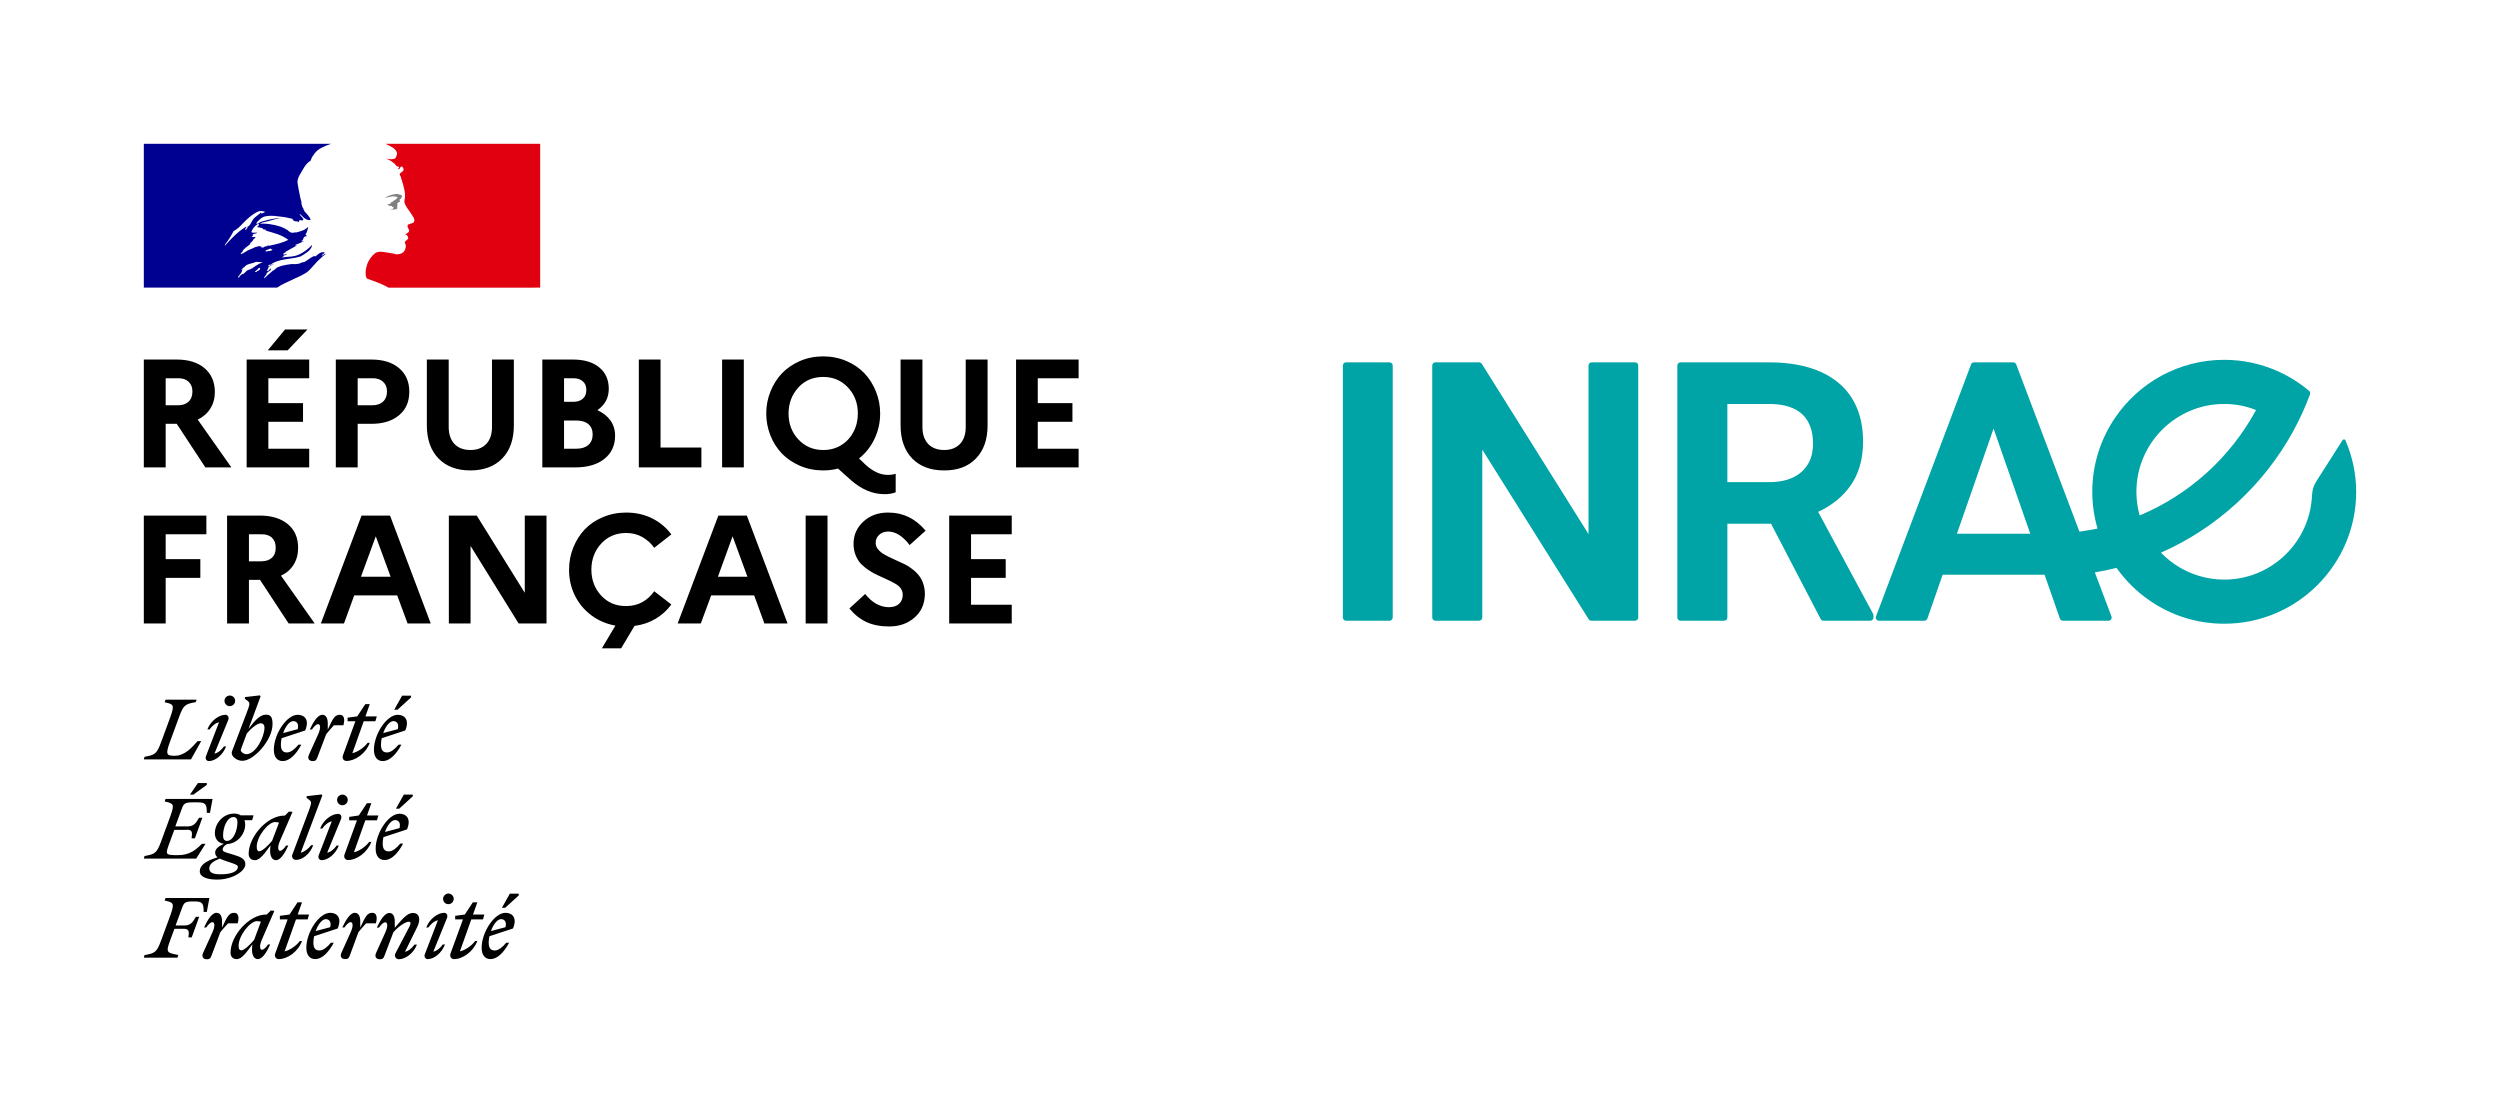
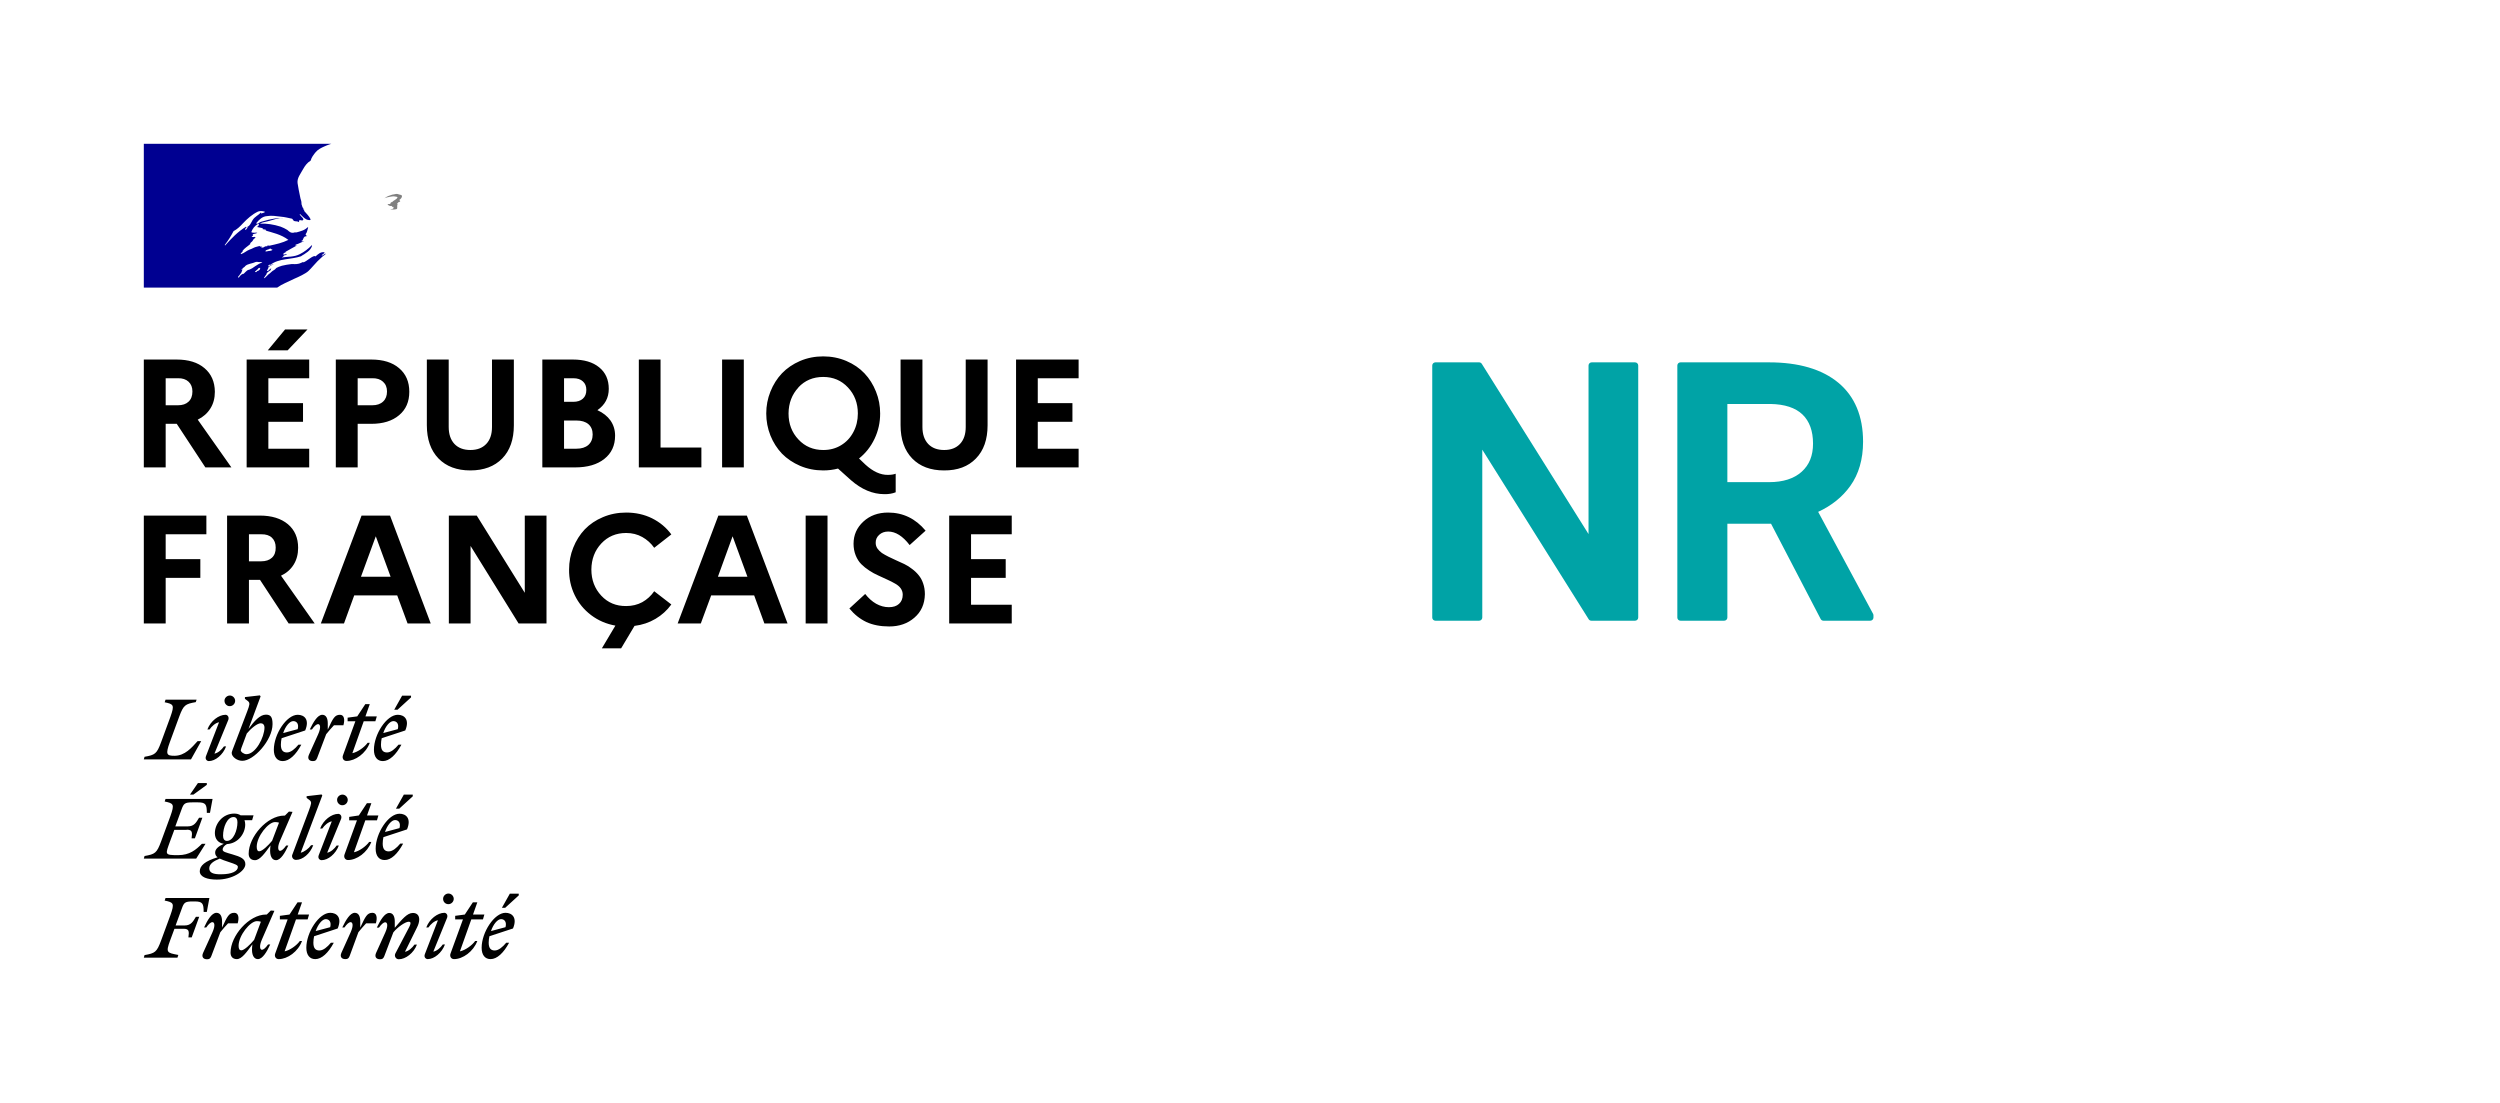
<svg xmlns="http://www.w3.org/2000/svg" xmlns:ns1="http://sodipodi.sourceforge.net/DTD/sodipodi-0.dtd" xmlns:ns2="http://www.inkscape.org/namespaces/inkscape" viewBox="0 0 17383.33 7670" version="1.1" id="svg847" ns1:docname="marianne+inrae-logo-light.svg" ns2:version="1.0.2 (e86c8708, 2021-01-15)" width="17383.33" height="7670">
  <defs id="defs851">
    <clipPath clipPathUnits="userSpaceOnUse" id="clipPath942">
      <rect style="fill:#000000;fill-opacity:1;fill-rule:evenodd;stroke:none;stroke-width:1.635;stroke-linecap:round;stroke-linejoin:round;stroke-miterlimit:10" id="rect944" width="10028.56" height="10173.004" x="4275.233" y="-701.586" />
    </clipPath>
  </defs>
  <ns1:namedview pagecolor="#ffffff" bordercolor="#666666" borderopacity="1" objecttolerance="10" gridtolerance="10" guidetolerance="10" ns2:pageopacity="0" ns2:pageshadow="2" ns2:window-width="1920" ns2:window-height="1027" id="namedview849" showgrid="false" ns2:zoom="0.064832157" ns2:cx="9580.8794" ns2:cy="5585.3995" ns2:window-x="0" ns2:window-y="25" ns2:window-maximized="1" ns2:current-layer="svg847" ns2:snap-page="true" fit-margin-top="1000" fit-margin-left="1000" fit-margin-bottom="1000" fit-margin-right="1000" ns2:document-rotation="0" ns2:pagecheckerboard="true" />
  <g id="g841">
    <path d="m 2145,1884 c 11,-11 22,-22 32,-34 20,-23 40,-44 63,-64 7,-6 14,-12 21,-16 2,-2 2,-6 4,-8 -9,4 -15,11 -25,15 -2,0 -4,-2 -2,-4 7,-5 14,-10 20,-15 h -1 c -2,0 -2,-2 -2,-4 -25,-4 -43,13 -60,28 -4,2 -8,-2 -9,-2 -28,9 -49,34 -77,45 v -4 c -11,4 -22,11 -34,13 -17,4 -32,2 -47,2 -23,2 -46,7 -69,12 -1,0 -1,0 -2,1 -12,3 -24,8 -35,14 l -4,4 c -4,4 -8,9 -13,11 -12,6 -21,16 -31,25 -1,1 -2,1 -3,1 -10,10 -20,20 -30,29 -1,1 -4,1 -6,1 0,-1 1,-1 1,-2 2,-3 3,-5 5,-8 l 6,-9 c 3,-4 5,-8 8,-11 1,-1 1,-2 0,-2 -1,-1 -2,-1 -3,-1 9,-9 21,-17 32,-24 -1,0 -3,-1 -2,-2 1,-2 2,-3 3,-5 0,-1 0,-1 1,-2 0,-1 -1,-1 -1,-2 l -9,6 c -5,4 -8,12 -15,12 h -3 c -1,0 -2,0 -2,-1 v -1 c 0,-1 1,-1 1,-2 0,-1 1,-1 1,-2 0,0 0,-1 1,-1 0,-1 1,-2 1,-2 0,-1 1,-1 1,-2 1,-1 2,-3 2,-4 0,-1 1,-1 1,-2 1,-1 1,-2 2,-3 1,-2 0,-3 -1,-3 3,-5 8,-8 13,-11 h -1 c 7,-4 15,-8 22,-12 l 3,-3 c -11,4 -20,9 -30,15 0,0 -2,1 -3,2 0,0 -2,1 -5,-2 v -1 c 2,-4 8,-6 11,-9 2,0 4,0 4,2 61,-47 144,-36 214,-60 6,-4 11,-8 17,-11 9,-4 17,-13 28,-19 15,-11 26,-25 32,-43 0,-2 -2,-4 -2,-4 -25,26 -53,47 -83,62 -40,21 -83,17 -125,23 2,-4 6,-4 9,-4 0,-6 4,-8 8,-11 h 6 c 2,0 2,-4 4,-4 4,0 10,-2 8,-2 -6,-8 -17,6 -26,0 4,-4 2,-9 6,-11 h 8 c 0,-4 4,-8 4,-8 28,-17 55,-30 81,-45 -6,0 -9,6 -15,2 4,0 0,-6 4,-6 21,-6 38,-17 59,-25 -8,0 -13,6 -21,0 4,-2 6,-6 11,-6 v -6 c 0,-2 2,-2 4,-2 -2,0 -4,-2 -4,-2 2,-4 8,-2 11,-6 -2,0 -6,0 -6,-2 6,-8 15,-9 25,-11 -2,-4 -8,0 -8,-4 0,-2 2,-2 4,-2 h -4 c -4,-2 -2,-6 -2,-8 11,-13 11,-30 17,-45 -2,0 -4,0 -4,-2 -19,21 -49,28 -77,36 h -13 c -9,4 -23,4 -32,-2 -8,-4 -11,-9 -19,-15 -15,-9 -30,-17 -47,-23 -47,-15 -96,-23 -145,-21 21,-11 44,-12 66,-19 32,-9 62,-21 96,-19 -6,-2 -13,0 -19,0 -26,-2 -53,6 -81,11 -19,4 -36,11 -55,15 -11,4 -17,15 -30,13 v -6 c 19,-23 42,-45 72,-47 34,-6 66,0 100,4 25,2 47,8 72,13 9,0 11,15 19,17 11,4 23,0 34,8 0,-4 -2,-8 0,-11 8,-8 17,2 25,-2 15,-9 -13,-26 -21,-40 0,-2 2,-4 2,-4 15,13 26,28 45,38 9,4 32,9 28,-2 -9,-21 -28,-38 -44,-57 v -8 c -4,0 -4,-2 -6,-4 v -8 c -8,-4 -6,-11 -9,-17 -6,-9 -2,-23 -6,-34 -4,-11 -6,-21 -8,-32 -6,-32 -13,-60 -17,-91 -4,-36 21,-64 38,-96 13,-23 28,-45 53,-60 6,-23 21,-42 36,-60 15,-18 40,-30 58,-38 26,-12 50,-19 50,-19 H 1000 v 1000 h 927 c 36,-26 72,-38 122,-63 24,-10 78,-35 96,-53 m -290,-136 c -4,0 -11,2 -9,-2 2,-9 15,-9 23,-13 4,-2 9,-6 13,-4 4,6 9,4 13,8 -12,11 -27,6 -40,11 m -290,-41 c 0,0 -2,-2 -2,-4 25,-32 43,-62 61,-96 25,-13 45,-32 64,-53 32,-34 66,-64 106,-83 15,-6 34,-4 49,2 -6,8 -15,6 -23,11 -2,0 -4,0 -6,-2 2,-2 2,-4 2,-6 -19,21 -45,30 -60,55 -11,19 -19,43 -43,49 -8,2 2,-6 -2,-4 -59,36 -100,80 -146,131 m 157,-125 c -2,4 -4,4 -6,8 -2,4 -4,6 -8,8 -2,0 -4,0 -4,-2 2,-8 8,-15 15,-17 3,-1 3,1 3,3 m 88,283 c -1,2 -3,4 -5,6 2,0 4,2 2,3 -4,4 -9,8 -14,10 h -3 c -2,2 -5,4 -7,7 -2,2 -13,1 -10,-2 5,-4 9,-9 14,-13 3,-2 6,-5 8,-8 1,-2 2,-3 4,-4 3,-2 13,-3 11,1 m -34,-15 c -8,5 -15,10 -22,15 -8,5 -17,8 -25,12 -1,-1 -2,-1 -3,-1 -7,4 -13,9 -19,15 l -3,3 -3,3 -4,4 c -1,1 -1,2 -3,3 -1,1 -4,1 -4,-1 -1,1 -2,1 -3,2 -1,1 -2,1 -3,2 h -2 c -2,2 -5,4 -7,6 -4,4 -8,7 -11,12 v 1 l -1,1 c 0,0 0,1 -1,1 0,1 -1,1 -1,2 0,0 -1,1 -2,1 l -1,-1 c 0,0 0,-1 -1,-1 -1,-1 -1,-2 -2,-3 v -1 c 2,-2 4,-4 6,-7 1,-1 1,-2 2,-2 1,-1 2,-3 3,-4 0,-1 1,-1 1,-2 2,-3 4,-5 6,-8 l 1,-1 c 1,-1 2,-3 3,-4 1,-1 1,-2 2,-4 v -1 c 1,-2 1,-3 2,-4 v -1 c 0,-1 0,-1 1,-2 0,-1 0,-2 1,-3 v -1 c 2,-4 5,-7 8,-10 h -1 c -3,2 -5,4 -7,6 -2,2 -6,-1 -3,-3 2,-1 3,-3 4,-4 3,-3 6,-7 10,-10 2,-2 4,-3 6,-4 l 1,-1 c 1,-2 3,-3 4,-5 18,-17 49,-17 72,-28 9,-4 21,2 30,0 6,0 11,0 17,4 -17,3 -32,14 -48,24 m 39,-132 c -2,-2 6,0 8,-4 h -15 c -2,0 -2,-2 -2,-4 -9,2 -21,6 -30,8 -13,4 -25,13 -40,17 -21,8 -38,25 -60,32 -2,0 -2,-2 -2,-4 2,-6 9,-8 13,-13 0,-2 0,-4 -2,-4 15,-21 36,-32 55,-49 v -6 c 6,-8 15,-11 19,-21 2,-6 10,-13 19,-17 -2,-2 -6,-2 -6,-6 -8,0 -15,4 -23,-2 4,-3 8,-5 12,-7 -2,0 -3,-1 -4,-3 -2,-4 4,-8 9,-9 8,-2 17,-2 23,-8 -13,-2 -28,4 -42,-4 9,-25 25,-45 47,-57 2,0 6,0 6,2 0,9 -6,17 -15,19 15,4 30,4 45,11 -2,4 -6,2 -8,2 9,6 21,2 30,9 -6,6 -11,0 -17,0 59,17 121,30 170,68 -42,21 -85,30 -130,40 -6,0 -9,0 -15,-2 0,2 0,6 -2,6 -8,0 -13,0 -19,4 -7,6 -18,8 -24,2" fill="#000091" id="path835" />
-     <path d="M 3755,1000 H 2681 c 0,0 2,0 10,5 9,5 20,11 27,14 14,7 27,16 36,30 4,6 9,17 6,25 -4,9 -6,25 -15,28 -11,6 -26,6 -40,4 -8,0 -15,-2 -23,-4 28,11 55,25 74,51 2,4 9,6 17,6 2,0 2,4 2,6 -4,4 -8,6 -6,11 h 6 c 9,-4 8,-23 21,-17 9,6 13,19 8,28 -8,8 -15,13 -23,19 -2,4 -2,9 0,13 6,8 8,15 9,23 6,13 8,28 13,42 8,28 15,57 13,85 0,15 -8,28 -2,43 4,15 13,26 21,40 8,11 15,19 21,30 11,19 32,38 23,60 -6,13 -26,11 -40,19 -11,9 -2,25 4,34 9,17 -11,28 -25,33 4,6 11,4 13,8 2,9 11,15 6,25 -8,11 -30,17 -19,34 8,13 3,28 -2,42 -6,15 -19,25 -34,28 -11,4 -25,4 -36,2 -4,-2 -8,-4 -11,-4 -32,-4 -64,-13 -96,-13 -9,2 -19,4 -26,7 -8,6 -16,13 -23,20 -1,2 -3,3 -4,5 -1,1 -2,2 -2,3 l -2,2 c -6,7 -10,14 -15,22 0,1 -1,1 -1,1 0,1 -1,2 -2,3 -6,11 -11,23 -14,35 -13,43 -7,80 2,89 2,2 62,21 104,40 20,9 33,15 45,23 H 3756 V 1000 Z" fill="#e1000f" id="path837" />
    <path d="m 2745,1366 c 8,2 19,2 19,6 -4,15 -26,19 -38,34 h -6 c -6,4 -4,13 -9,13 -6,-2 -11,0 -17,2 8,8 17,13 28,11 2,0 6,4 6,8 0,0 2,0 4,-2 2,0 4,0 4,2 v 8 c -6,8 -15,4 -23,6 15,4 30,4 44,0 11,-4 0,-23 8,-32 -4,0 0,-6 -4,-6 4,-4 8,-9 11,-11 4,0 9,-2 11,-6 0,-4 -8,-6 -6,-9 11,-8 21,-19 17,-30 -2,-6 -17,-6 -26,-10 -9,-4 -21,0 -32,2 -9,0 -19,6 -28,8 -13,4 -25,11 -36,19 13,-6 26,-8 41,-11 11,-2 20,-4 32,-2" fill="#808080" id="path839" />
  </g>
  <path d="m 1000,3250 v -750 h 228 q 124,0 194,60 71,60 72,164 0,67 -31,116 -31,50 -88,78 l 234,332 h -181 l -199,-303 h -77 v 303 z m 152,-432 h 85 q 48,0 74,-25 27,-25 27,-71 0,-43 -27,-68 -27,-25 -74,-24 h -85 z m 563,432 v -750 h 435 v 130 h -284 v 173 h 241 v 130 h -241 v 187 h 284 v 130 z m 147,-814 120,-145 h 156 l -138,145 z m 473,814 v -750 h 247 q 123,0 193,60 71,60 71,164 0,104 -71,163 -71,60 -193,60 h -95 v 303 z m 152,-432 h 101 q 49,0 76,-26 27,-25 27,-70 0,-43 -28,-68 -27,-25 -75,-24 h -101 z m 481,139 v -457 h 152 v 469 q 0,75 40,118 40,42 111,42 70,0 110,-42 40,-42 40,-118 v -469 h 152 v 457 q 0,148 -81,231 -81,83 -222,83 -140,0 -221,-83 -81,-84 -81,-231 z m 803,293 v -750 h 212 q 117,0 183,54 67,54 67,150 0,93 -79,148 59,27 91,72 32,46 32,105 0,103 -75,162 -74,59 -203,59 z m 151,-130 h 86 q 53,0 83,-26 30,-27 30,-73 0,-46 -30,-72 -30,-25 -83,-25 h -86 z m 0,-326 h 64 q 43,0 67,-22 24,-21 24,-61 0,-38 -24,-59 -23,-22 -67,-22 h -64 z m 520,456 v -750 h 151 v 612 h 284 v 138 z m 579,0 v -750 h 151 v 750 z m 336,-222 q -29,-73 -29,-153 0,-80 29,-152 29,-73 80,-127 52,-54 126,-86 75,-32 161,-32 86,0 161,32 75,32 126,86 51,54 80,127 29,72 29,152 0,94 -39,176 -39,82 -108,137 l 45,43 q 79,72 156,71 32,0 54,-8 v 129 q -35,14 -79,13 -121,0 -233,-98 l -89,-80 q -49,13 -103,13 -86,0 -161,-32 -74,-32 -126,-85 -51,-54 -80,-126 z m 195,-334 q -68,73 -69,181 0,108 69,181 68,73 173,73 69,0 123,-33 55,-33 86,-92 31,-58 31,-129 0,-108 -69,-181 -68,-73 -172,-73 -105,0 -173,73 z m 710,263 v -457 h 152 v 469 q 0,75 40,118 40,42 111,42 70,0 110,-42 40,-42 40,-118 v -469 h 152 v 457 q 0,148 -81,231 -81,84 -222,83 -140,0 -221,-83 -81,-84 -81,-231 z m 803,293 v -750 h 435 v 130 h -284 v 173 h 241 v 130 h -241 v 187 h 284 v 130 z M 1000,4335 v -750 h 435 v 130 h -283 v 173 h 241 v 130 h -241 v 317 z m 579,0 v -750 h 228 q 123,0 195,60 71,60 71,164 0,67 -31,117 -31,50 -88,77 l 234,332 h -181 l -199,-303 h -77 v 303 z m 152,-432 h 85 q 48,0 75,-25 27,-25 26,-71 0,-43 -26,-68 -26,-25 -75,-24 h -85 z m 500,432 283,-750 h 198 l 283,750 h -161 l -72,-195 h -299 l -71,195 z m 279,-325 h 206 l -103,-281 z m 611,325 v -750 h 194 l 334,537 v -537 h 151 v 750 h -194 l -334,-539 v 539 z m 836,-375 q 0,-80 29,-152 29,-73 80,-127 52,-54 126,-85 75,-32 162,-32 99,0 180,40 82,41 134,112 l -119,93 q -33,-47 -83,-75 -50,-28 -112,-28 -105,0 -173,73 -68,73 -69,181 0,108 69,182 68,73 173,72 62,0 112,-27 50,-28 83,-76 l 119,92 q -44,61 -110,100 -66,39 -146,49 l -93,156 h -134 l 94,-158 q -95,-17 -169,-73 -74,-56 -114,-139 -40,-83 -39,-178 z m 755,375 283,-750 h 198 l 283,750 h -161 l -71,-195 h -299 l -72,195 z m 280,-325 h 205 l -103,-281 z m 610,325 v -750 h 152 v 750 z m 304,-104 110,-101 q 34,44 76,68 43,24 89,24 45,0 70,-23 26,-23 26,-64 0,-24 -14,-44 -15,-20 -39,-33 -24,-14 -55,-28 -31,-15 -63,-29 -32,-14 -62,-34 -31,-20 -55,-44 -24,-24 -39,-61 -15,-37 -15,-81 0,-91 68,-154 68,-63 172,-63 156,0 261,126 l -111,100 q -72,-94 -149,-94 -38,0 -63,23 -25,23 -24,56 0,21 12,39 12,17 31,31 20,13 46,26 l 53,25 q 29,13 57,26 29,14 54,34 26,19 46,44 20,24 31,57 12,34 12,75 -2,102 -73,163 -70,61 -175,61 -92,0 -159,-31 -67,-32 -118,-94 z m 694,104 v -750 h 435 v 130 h -283 v 173 h 241 v 130 h -241 v 187 h 283 v 130 z" id="path843" style="fill:#000000;fill-opacity:1" />
  <path d="m 3484,6391 c 22,0 41,17 31,56 l -101,27 c 16,-48 46,-83 70,-83 m 56,164 h -20 c -25,30 -53,54 -80,54 -28,0 -42,-17 -42,-54 0,-15 2,-31 5,-45 l 164,-54 c 32,-76 -7,-109 -52,-109 -78,0 -166,136 -166,243 0,51 24,79 62,79 45,0 91,-43 129,-114 m -26,-244 93,-85 v -12 h -62 l -55,98 h 24 z m -349,82 h 54 l -86,236 c -8,20 3,40 24,40 61,0 134,-52 162,-126 h -15 c -22,31 -70,65 -106,72 l 79,-222 h 81 l 10,-34 h -79 l 30,-85 h -31 l -56,85 -67,9 z m -56,-12 c 7,-22 -8,-34 -19,-34 -47,0 -104,43 -126,102 h 15 c 15,-22 41,-46 66,-50 l -91,236 c -8,22 8,34 20,34 45,0 98,-43 120,-102 h -15 c -15,22 -41,46 -66,50 z m 9,-94 c 20,0 37,-17 37,-37 0,-20 -17,-37 -37,-37 -10,0 -19,4 -26,11 -7,7 -11,16 -11,26 0,21 16,37 37,37 m -439,126 c 14,0 22,22 0,71 l -64,142 c -12,27 1,44 27,44 16,0 23,-4 30,-21 l 63,-166 c 29,-36 83,-74 107,-74 17,0 15,14 4,36 l -97,185 c -9,18 3,40 24,40 47,0 104,-43 126,-102 h -17 c -15,22 -41,46 -66,50 l 83,-168 c 11,-21 16,-41 16,-57 0,-27 -15,-45 -44,-45 -41,0 -76,46 -126,103 v -44 c 0,-31 -10,-59 -38,-59 -33,0 -63,52 -87,102 h 15 c 17,-24 32,-37 44,-37 m -65,6 c 11,-39 5,-72 -24,-72 -37,0 -49,25 -85,103 v -44 c 0,-31 -10,-59 -38,-59 -33,0 -63,52 -87,102 h 15 c 16,-23 31,-37 43,-37 14,0 22,22 0,71 l -64,142 c -12,27 1,44 27,44 16,0 23,-4 30,-21 l 61,-166 c 18,-22 34,-41 54,-62 h 68 z m -349,-28 c 22,0 41,17 31,56 l -101,27 c 17,-48 46,-83 70,-83 m 56,164 h -20 c -25,30 -53,54 -80,54 -28,0 -42,-17 -42,-54 0,-15 2,-31 5,-45 l 164,-54 c 32,-76 -6,-109 -52,-109 -78,0 -166,136 -166,243 0,51 24,79 62,79 45,0 91,-43 129,-114 m -375,-162 h 54 l -86,236 c -8,20 3,40 24,40 61,0 135,-52 162,-126 h -15 c -22,31 -70,65 -106,72 l 79,-222 h 81 l 10,-34 h -79 l 30,-85 h -31 l -56,85 -67,9 z m -287,184 c 0,-73 81,-172 127,-172 10,0 20,1 28,4 l -47,126 c -27,33 -69,73 -89,73 -12,0 -19,-9 -19,-31 m 249,-244 -25,-2 -28,28 h -5 c -119,0 -247,148 -247,265 0,27 15,45 44,45 35,0 69,-50 108,-103 l -2,19 c -5,54 12,84 40,84 33,0 63,-52 86,-102 h -15 c -16,23 -31,37 -43,37 -12,0 -21,-23 0,-71 z m -255,86 c 11,-39 5,-72 -24,-72 -37,0 -49,25 -85,103 v -44 c 0,-31 -10,-59 -39,-59 -33,0 -63,52 -86,102 h 15 c 16,-23 31,-37 43,-37 14,0 22,22 0,71 l -65,143 c -12,27 1,44 27,44 16,0 23,-4 30,-21 l 63,-167 c 18,-22 34,-41 54,-62 h 67 z m -419,239 6,-18 c -79,-15 -89,-15 -57,-101 l 30,-81 h 63 c 39,0 40,17 34,60 h 23 l 52,-143 h -23 c -20,34 -35,60 -78,60 h -63 l 43,-117 c 15,-42 22,-50 76,-50 h 14 c 55,0 62,15 62,73 h 22 l 18,-97 h -305 l -6,18 c 63,13 69,19 40,101 l -65,177 c -30,81 -42,88 -115,101 l -5,18 h 234 z m 1513,-956 c 22,0 41,17 31,56 l -101,27 c 16,-48 46,-83 70,-83 m 56,164 h -20 c -25,30 -53,54 -80,54 -28,0 -42,-17 -42,-54 0,-15 2,-31 5,-45 l 164,-54 c 32,-76 -7,-109 -52,-109 -78,0 -166,136 -166,243 0,51 24,79 62,79 45,1 91,-43 129,-114 m -26,-244 93,-85 v -12 h -62 l -55,98 h 24 z m -349,82 h 54 l -86,236 c -8,20 3,40 24,40 61,0 134,-52 162,-126 h -15 c -22,31 -70,65 -106,72 l 79,-222 h 81 l 10,-34 h -79 l 30,-85 h -31 l -56,85 -67,10 z m -56,-11 c 7,-22 -8,-34 -20,-34 -47,0 -104,43 -126,102 h 15 c 15,-22 41,-46 66,-50 l -91,236 c -8,22 8,34 20,34 45,0 98,-43 120,-102 h -15 c -15,22 -41,46 -66,50 z m 9,-94 c 20,0 37,-17 37,-37 0,-20 -17,-37 -37,-37 -13,0 -25,7 -32,18 -7,11 -7,26 0,38 7,11 19,19 32,18 m -290,330 150,-398 -5,-7 -104,12 v 12 l 20,15 c 18,14 12,27 -4,72 l -114,304 c -10,18 3,40 24,40 47,0 98,-43 120,-102 h -15 c -16,23 -48,47 -72,52 m -306,-41 c 0,-73 81,-172 127,-172 10,0 19,1 28,4 l -48,126 c -27,33 -69,73 -89,73 -11,1 -18,-9 -18,-31 m 249,-243 -25,-2 -28,28 h -5 c -119,0 -247,148 -247,265 0,27 15,45 44,45 35,0 69,-50 108,-103 l -2,19 c -5,54 12,84 40,84 33,0 63,-52 86,-102 h -15 c -16,23 -31,37 -43,37 -12,0 -21,-23 0,-70 z m -579,393 c 0,-31 30,-51 73,-68 14,7 36,15 64,24 45,15 62,21 62,34 0,29 -41,51 -116,51 -56,1 -83,-11 -83,-41 m 123,-191 c -20,0 -27,-17 -27,-36 0,-59 28,-130 73,-130 20,0 27,17 27,36 0,58 -29,130 -73,130 m 128,162 c 0,-38 -34,-52 -89,-68 -47,-14 -69,-18 -69,-34 0,-12 10,-27 30,-38 78,-4 127,-74 127,-136 0,-11 -2,-21 -5,-30 h 53 l 10,-34 h -90 c -12,-8 -27,-12 -44,-12 -82,0 -135,72 -135,136 0,41 24,69 62,74 -38,18 -60,37 -60,61 0,14 5,24 17,33 -88,26 -124,59 -124,97 0,41 54,58 118,58 108,1 199,-58 199,-107 m -408,-240 c 39,0 40,17 34,60 h 23 l 52,-143 h -23 c -20,34 -35,60 -78,60 h -87 l 43,-117 c 15,-42 23,-50 76,-50 h 38 c 55,0 62,15 62,73 h 22 l 18,-97 h -327 l -6,18 c 63,13 69,19 40,101 l -65,177 c -30,81 -42,88 -115,101 l -5,18 h 364 l 65,-103 h -25 c -42,42 -85,79 -166,79 -97,0 -88,-5 -56,-95 l 30,-81 h 86 z m 47,-244 93,-68 v -12 h -62 l -55,80 z m 1390,-511 c 22,0 41,17 31,56 l -101,27 c 16,-49 46,-83 70,-83 m 56,164 h -20 c -25,30 -53,54 -80,54 -28,0 -42,-17 -42,-54 0,-15 2,-31 5,-45 l 164,-54 c 32,-76 -7,-109 -52,-109 -78,0 -166,136 -166,243 0,51 24,79 62,79 45,0 91,-43 129,-114 m -26,-244 93,-85 v -12 h -62 l -55,98 h 24 z m -349,81 h 55 l -86,236 c -8,20 3,40 24,40 61,0 135,-52 162,-126 h -15 c -22,31 -70,65 -106,72 l 79,-222 h 81 l 10,-34 h -79 l 30,-85 h -31 l -56,85 -67,9 v 25 z m -28,27 c 11,-39 5,-72 -24,-72 -37,0 -49,25 -85,103 v -44 c 0,-31 -10,-59 -38,-59 -33,0 -63,52 -87,102 h 15 c 16,-23 31,-37 43,-37 14,0 22,22 0,71 l -64,142 c -12,27 1,44 27,44 16,0 23,-4 30,-21 l 63,-166 c 18,-22 34,-41 54,-62 h 66 z m -349,-28 c 22,0 41,17 31,56 l -101,27 c 16,-49 46,-83 70,-83 m 56,164 h -20 c -25,30 -53,54 -80,54 -28,0 -42,-17 -42,-54 0,-15 2,-31 5,-45 l 164,-54 c 32,-76 -6,-109 -52,-109 -78,0 -166,136 -166,243 0,51 24,79 62,79 45,0 91,-43 129,-114 m -382,66 c -16,0 -39,-15 -39,-28 0,-4 7,-23 16,-46 l 26,-70 c 28,-34 72,-71 97,-71 15,0 26,10 26,31 -1,66 -61,184 -126,184 m 182,-209 c 0,-48 -12,-66 -46,-66 -42,0 -81,45 -121,99 l 84,-226 -5,-7 -104,12 v 12 l 20,15 c 18,14 12,28 -4,72 l -91,239 c -8,20 -17,44 -17,50 0,28 38,55 73,55 79,2 211,-143 211,-255 m -307,-31 c 6,-22 -8,-34 -20,-34 -47,0 -104,43 -126,102 h 15 c 15,-22 41,-46 66,-50 l -91,236 c -8,22 8,34 20,34 45,0 98,-43 120,-102 h -15 c -15,22 -41,46 -66,50 z m 10,-94 c 20,0 37,-17 37,-37 0,-20 -17,-37 -37,-37 -13,0 -25,7 -32,18 -7,11 -7,26 0,38 7,11 19,19 32,18 m -231,-45 h -216 l -6,18 c 63,13 69,19 40,101 l -65,177 c -30,81 -42,88 -115,101 l -5,18 h 328 l 71,-127 h -25 c -41,45 -88,102 -161,102 -55,0 -63,-10 -32,-95 l 65,-177 c 30,-81 42,-88 115,-101 z" id="path845" style="fill:#000000;fill-opacity:1" />
-   <path d="m 9662.218,2519.563 h -302.919 c -12.082,0 -21.883,9.818 -21.883,21.929 v 1752.575 c 0,12.12 9.8,21.93 21.883,21.93 h 302.919 c 12.073,0 21.881,-9.81 21.881,-21.93 V 2541.492 c 0,-12.111 -9.808,-21.929 -21.881,-21.929" style="fill:#00a3a6;fill-opacity:1;fill-rule:nonzero;stroke:none;stroke-width:2.394" id="path958-3" />
  <path d="m 11369.212,2519.563 h -301.731 c -12.111,0 -21.89,9.818 -21.89,21.929 v 1172.117 l -742.167,-1183.778 c -3.993,-6.406 -11.008,-10.268 -18.518,-10.268 h -304.134 c -12.073,0 -21.891,9.818 -21.891,21.929 v 1752.575 c 0,12.12 9.818,21.93 21.891,21.93 h 304.134 c 12.083,0 21.903,-9.81 21.903,-21.93 V 3126.699 l 739.744,1179.057 c 3.993,6.359 10.979,10.24 18.506,10.24 h 304.153 c 12.064,0 21.884,-9.81 21.884,-21.93 V 2541.492 c 0,-12.111 -9.82,-21.929 -21.884,-21.929" style="fill:#00a3a6;fill-opacity:1;fill-rule:nonzero;stroke:none;stroke-width:2.394" id="path960-2" />
  <path d="m 12527.372,3280.486 c -53.291,47.806 -129.254,72.036 -225.829,72.036 h -290.658 v -543.582 h 298.774 c 99.52,1.532 174.836,26.231 223.77,73.317 48.574,46.861 73.185,114.846 73.185,202.108 0,84.107 -25.903,148.26 -79.242,196.121 m 114.865,278.614 c 93.894,-43.437 169.018,-104.008 223.482,-180.244 58.917,-82.536 88.794,-185.882 88.794,-307.266 0,-177.945 -58.079,-316.2 -172.609,-410.858 -113.357,-93.666 -275.336,-141.171 -481.558,-141.171 h -615.458 c -12.111,0 -21.893,9.818 -21.893,21.91 v 1752.594 c 0,12.092 9.782,21.911 21.893,21.911 h 304.116 c 12.065,0 21.881,-9.819 21.881,-21.911 v -652.157 h 303.849 l 344.907,662.285 c 3.759,7.247 11.228,11.783 19.368,11.783 h 325.803 c 12.09,0 21.881,-9.819 21.881,-21.911 v -15.608 c 0,-3.657 -0.909,-7.201 -2.657,-10.409 l -381.799,-708.95" style="fill:#00a3a6;fill-opacity:1;fill-rule:nonzero;stroke:none;stroke-width:2.394" id="path962-6" />
-   <path d="m 16383.33,3419.491 c 0,-123.153 -26.238,-244.368 -74.143,-357.093 -8.786,-12.944 -17.5,-5.377 -20.588,-1.796 l -182.497,286.478 c -16.327,28.484 -28.249,48.338 -31.433,119.737 -0.192,4.968 -0.431,8.978 -1.173,12.562 -30.165,308.743 -291.137,550.829 -607.651,550.829 -59.276,0 -118.145,-8.621 -174.98,-25.659 -96.67,-28.972 -185.608,-82.201 -257.19,-153.957 -2.561,-2.571 -5.051,-5.142 -7.541,-7.761 389.221,-171.79 715.047,-471.005 919.808,-845.418 44.768,-81.892 83.911,-167.73 116.326,-255.225 3.184,-8.65 0.622,-18.415 -6.464,-24.362 -68.134,-57.401 -143.785,-104.42 -224.847,-139.761 C 15715.254,2527.585 15592.441,2502 15465.845,2502 c -0.192,0 -0.36,0.036 -0.527,0.036 -0.168,0 -0.335,-0.036 -0.503,-0.036 -313.88,0 -591.228,159.016 -756.392,400.652 -100.86,147.29 -160.088,325.223 -160.088,516.839 0,86.822 12.257,172.734 36.509,255.73 -41.68,8.772 -83.911,15.908 -125.998,21.35 l -439.447,-1162.868 c -3.184,-8.501 -11.371,-14.122 -20.445,-14.122 h -272.895 c -9.097,0 -17.26,5.621 -20.468,14.161 l -661.158,1752.593 c -2.538,6.715 -1.628,14.261 2.466,20.2 4.094,5.938 10.797,9.464 17.955,9.464 h 316.203 c 9.265,0 17.572,-5.91 20.684,-14.729 l 106.103,-304.772 h 709.038 l 3.28,9.55 103.111,295.25 c 3.088,8.791 11.371,14.701 20.66,14.701 h 317.352 c 7.182,0 13.933,-3.526 18.003,-9.464 4.07,-5.938 5.004,-13.485 2.49,-20.2 l -115.703,-306.126 c 49.317,-8.202 98.538,-18.47 146.873,-30.44 1.389,-0.357 2.777,-0.608 4.19,-0.936 1.316,1.889 2.657,3.835 4.021,5.705 60.138,83.575 133.276,156.033 217.426,215.369 154.989,109.293 336.935,167.095 526.23,167.095 v -0.056 c 0.335,0 0.67,0.056 1.03,0.056 505.881,0 917.485,-411.595 917.485,-917.51 m -918.204,-610.673 c 76.489,0.036 151.039,14.204 221.998,42.231 -178.57,329.58 -464.584,588.595 -809.347,732.993 -15.035,-53.557 -22.648,-108.796 -22.648,-164.551 0,-336.521 273.589,-610.289 609.997,-610.673 m -1350.109,895.963 2.322,6.658 h -510.191 l 40.316,-115.849 214.456,-615.683 253.097,724.875" style="fill:#00a3a6;fill-opacity:1;fill-rule:nonzero;stroke:none;stroke-width:2.394" id="path964-8" />
</svg>